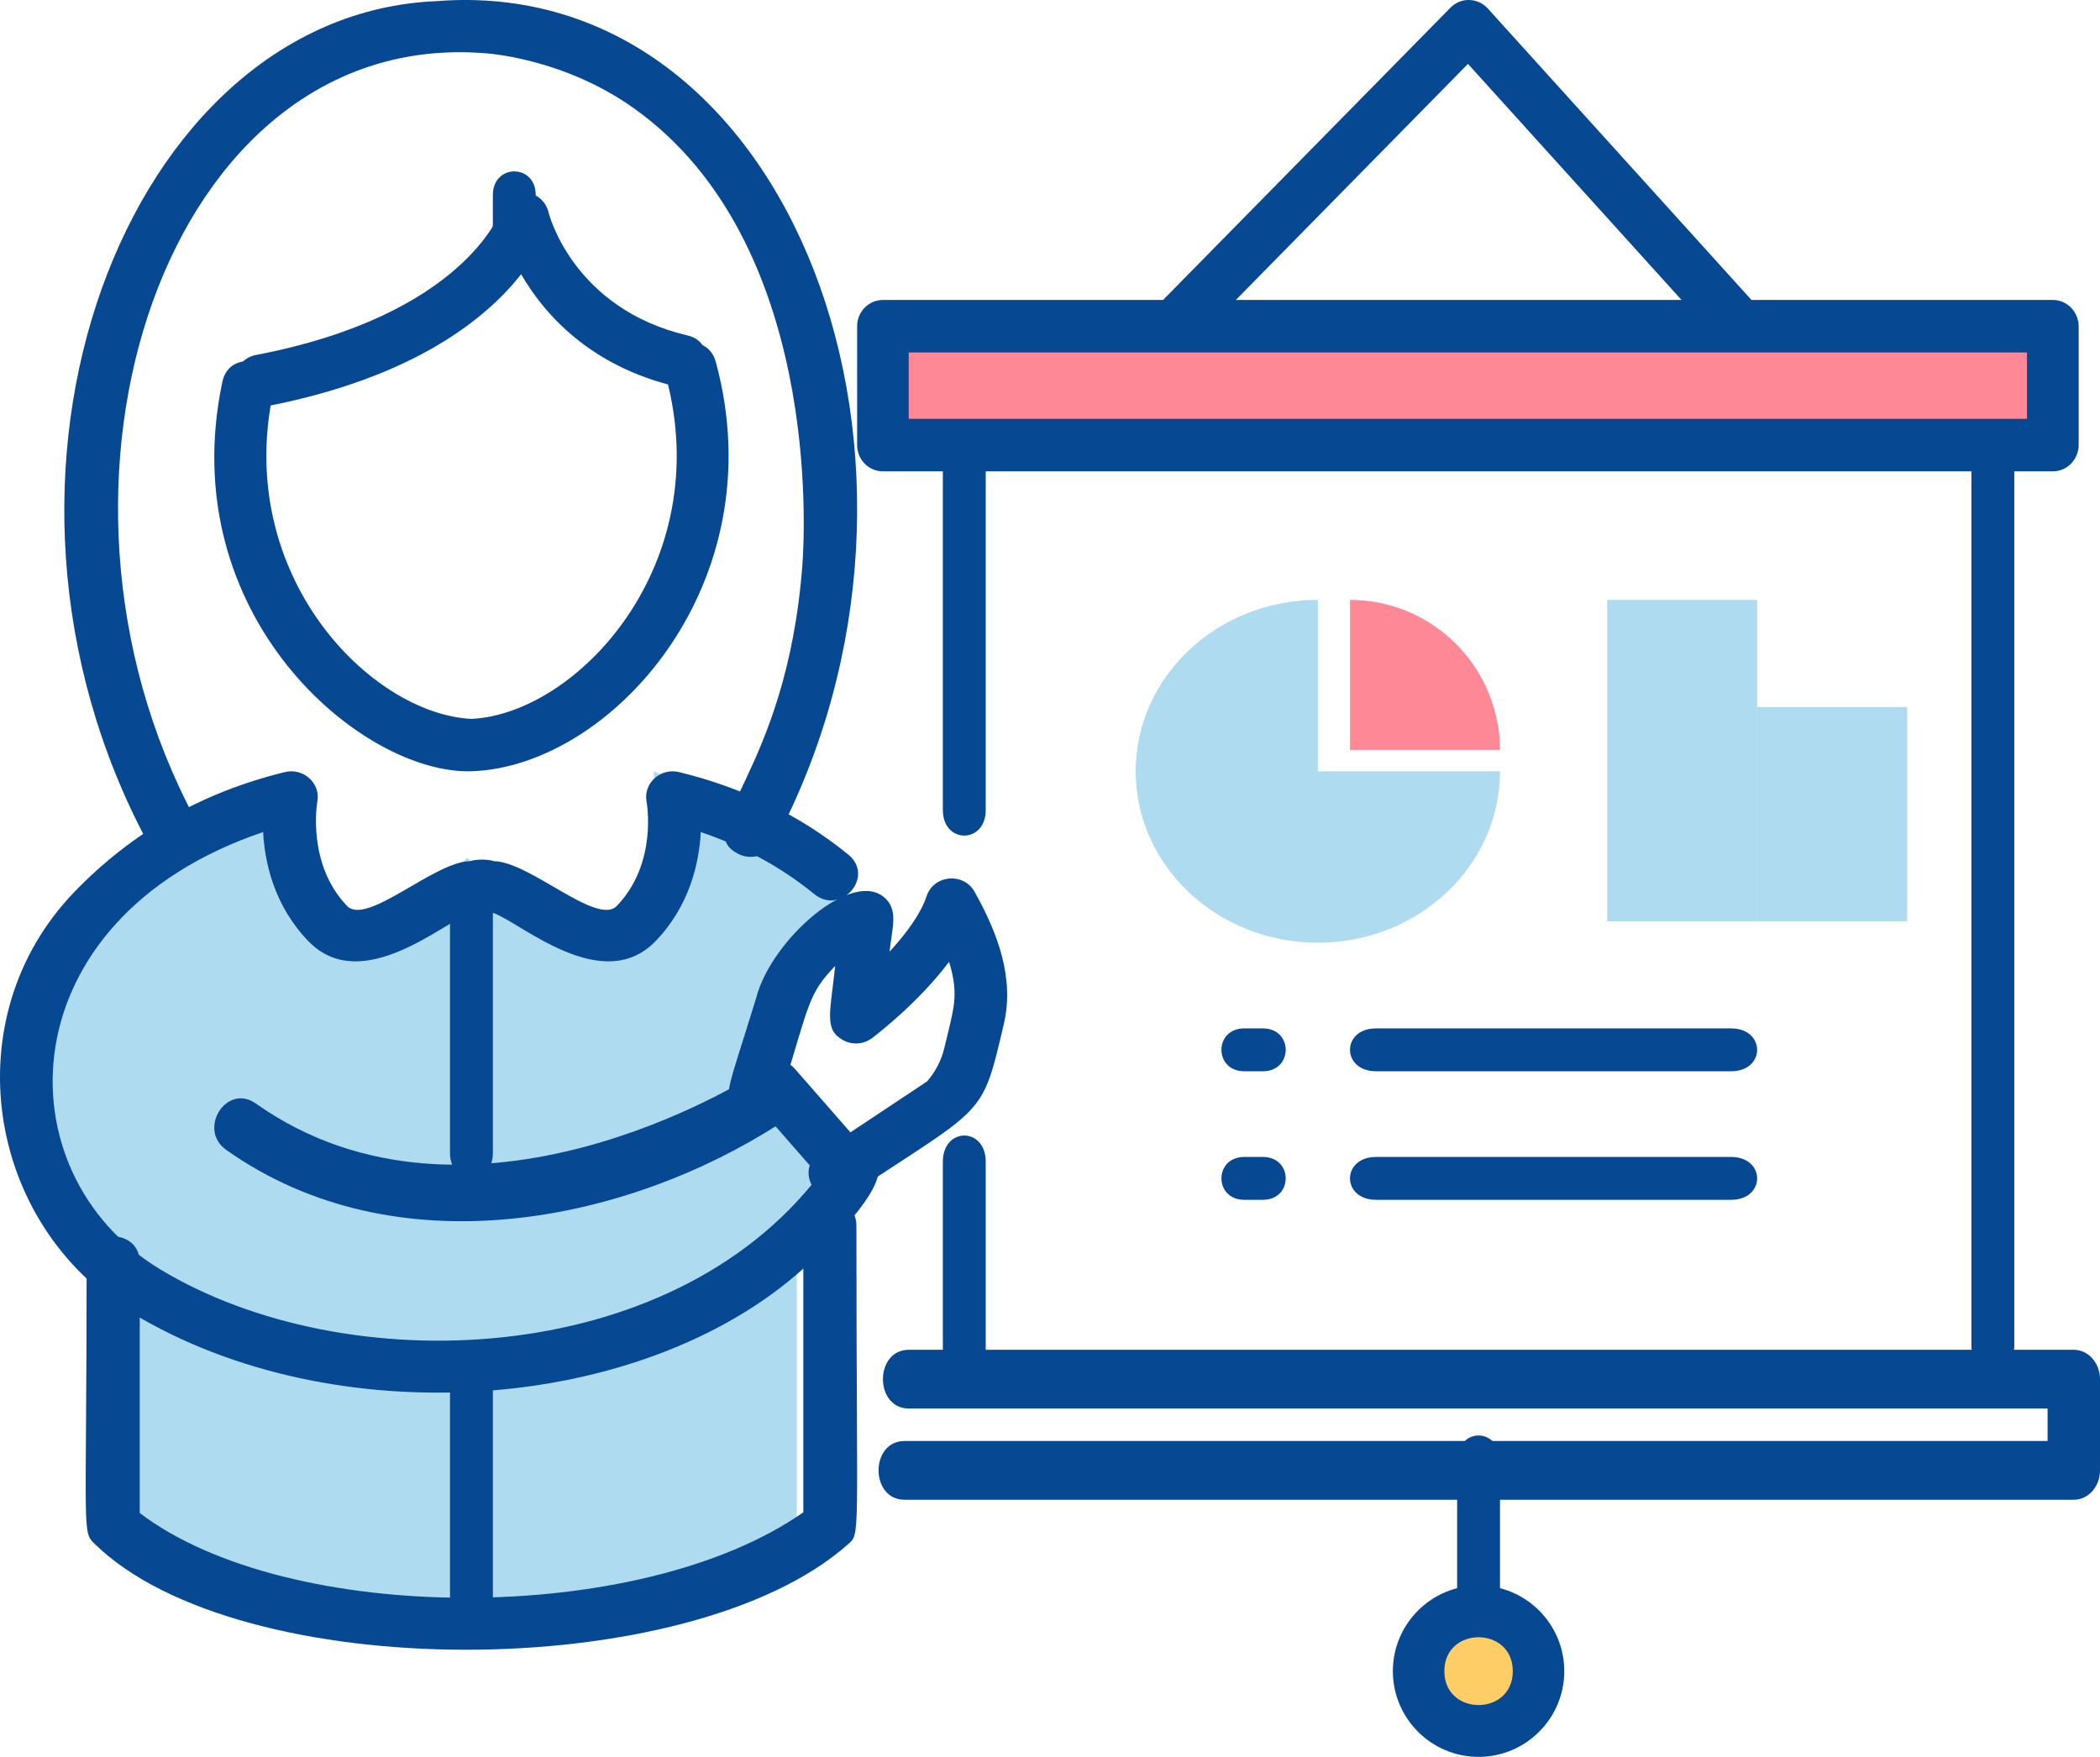
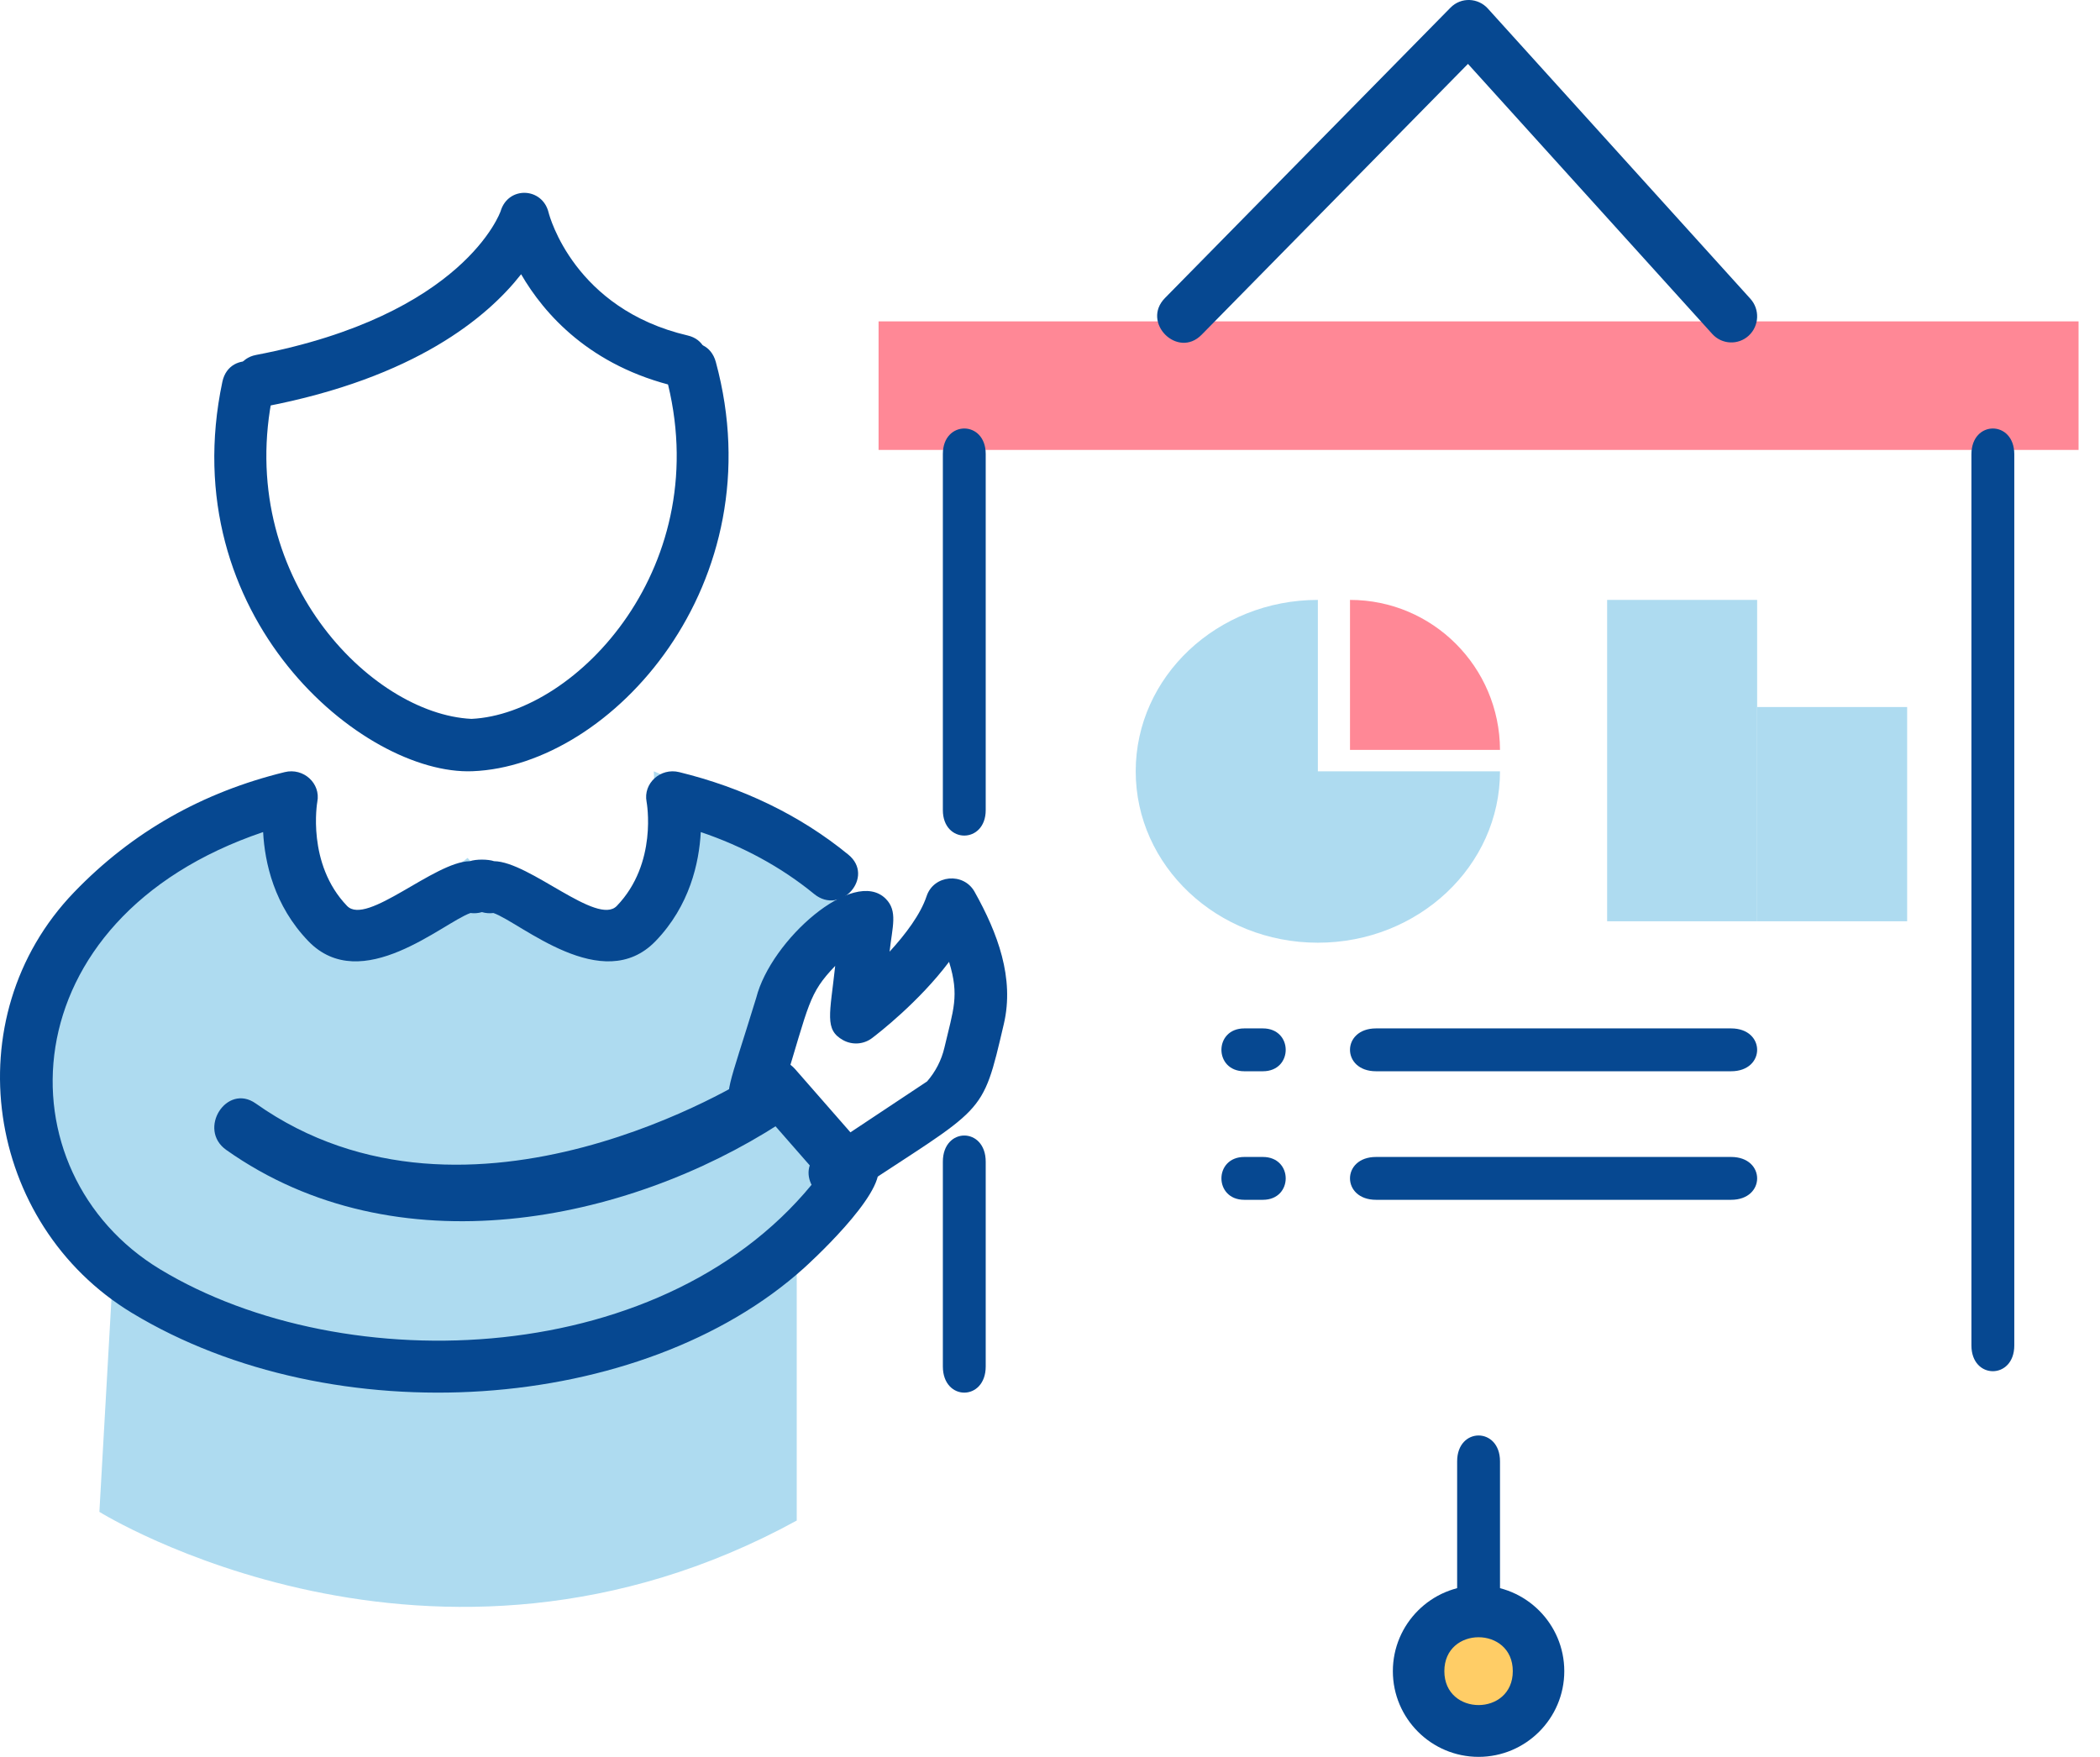
<svg xmlns="http://www.w3.org/2000/svg" width="98" height="82" viewBox="0 0 98 82">
  <g fill="none" fill-rule="evenodd">
    <path fill="#AEDBF0" d="M12.319,36.404 L3.829,41.66 L1,47.117 L2.01,54.597 L5.245,59.852 L4.638,70.565 C4.638,70.565 20.202,80.268 37.181,70.97 L37.181,56.416 L38.596,54.597 L35.16,50.352 L36.373,45.096 L39,42.064 L36.171,38.426 L30.511,36 C30.511,36 30.915,42.671 28.085,43.277 C25.256,43.883 21.819,40.043 21.819,40.043 C21.819,40.043 17.776,43.277 15.755,43.277 C13.734,43.277 12.319,36.404 12.319,36.404" />
    <polygon fill="#FF8896" points="41 21 97 21 97 15 41 15" />
    <path fill="#FFCD66" d="M72,78 C72,79.657 70.657,81 69,81 C67.343,81 66,79.657 66,78 C66,76.343 67.343,75 69,75 C70.657,75 72,76.343 72,78" />
-     <path fill="#064891" d="M42.407 19.549L94.593 19.549 94.593 16.451 42.407 16.451 42.407 19.549zM95.796 22L41.204 22C40.539 22 40 21.452 40 20.775L40 15.225C40 14.548 40.539 14 41.204 14L95.796 14C96.461 14 97 14.548 97 15.225L97 20.775C97 21.452 96.461 22 95.796 22L95.796 22zM96.777 70L42.213 70C40.597 70 40.594 67.258 42.213 67.258L95.554 67.258 95.554 65.742 42.417 65.742C40.801 65.742 40.798 63 42.417 63L96.777 63C97.453 63 98 63.614 98 64.371L98 68.629C98 69.386 97.453 70 96.777 70" />
    <path fill="#064891" d="M44 37.81L44 21.189C44 19.605 46 19.602 46 21.189L46 37.81C46 39.395 44 39.398 44 37.81M44 63.777L44 54.222C44 52.594 46 52.591 46 54.222L46 63.777C46 65.406 44 65.409 44 63.777M92 62.798L92 21.202C92 19.601 94 19.598 94 21.202L94 62.798C94 64.399 92 64.402 92 62.798M79.906 15.587L68.505 2.982 56.077 15.623C54.957 16.766 53.243 15.05 54.367 13.908L67.687.36C68.191-.153 68.984-.098 69.431.397L81.685 13.945C82.133 14.441 82.099 15.211 81.608 15.665 81.118 16.118 80.353 16.083 79.906 15.587M67.403 78C67.403 80.11 70.597 80.111 70.597 78 70.597 75.889 67.403 75.889 67.403 78zM69 82C66.795 82 65 80.206 65 78 65 75.794 66.795 74 69 74 71.205 74 73 75.794 73 78 73 80.206 71.205 82 69 82L69 82z" />
    <path fill="#064891" d="M68 74.795L68 68.206C68 66.599 70 66.597 70 68.206L70 74.795C70 76.401 68 76.403 68 74.795M58.935 50L58.065 50C56.646 50 56.644 48 58.065 48L58.935 48C60.354 48 60.356 50 58.935 50M80.785 50L64.215 50C62.596 50 62.594 48 64.215 48L80.785 48C82.404 48 82.406 50 80.785 50M58.935 56L58.065 56C56.646 56 56.644 54 58.065 54L58.935 54C60.354 54 60.356 56 58.935 56M80.785 56L64.215 56C62.596 56 62.594 54 64.215 54L80.785 54C82.404 54 82.406 56 80.785 56" />
    <path fill="#FF8896" d="M70,35 C69.985,31.131 66.857,28 63,28 L63,35 L70,35" />
    <path fill="#AEDBF0" d="M61.5,28 C56.806,28 53,31.582 53,36 C53,40.418 56.806,44 61.5,44 C66.194,44 70,40.418 70,36 L61.5,36 L61.5,28" />
    <polygon fill="#AEDBF0" points="82 43 89 43 89 33 82 33" />
    <polygon fill="#AEDBF0" points="75 43 82 43 82 28 75 28" />
-     <path fill="#064891" d="M34.456,39.856 C32.161,38.685 36.723,36.153 37.447,26.33 C37.558,24.809 38.285,11.284 29.613,5.076 C26.249,2.666 22.611,2.483 22.575,2.481 C7.786,1.346 0.694,22.553 9.103,38.215 C9.866,39.635 7.667,40.767 6.905,39.344 C-2.346,22.115 5.925,0.674 20.351,0.054 C37.035,-1.265 45.458,21.872 36.131,39.342 C35.815,39.935 35.066,40.167 34.456,39.856" />
    <path fill="#064891" d="M10.377 17.821C10.713 16.237 13.077 16.755 12.744 18.332 10.94 26.863 17.297 33.329 22.003 33.553 26.934 33.319 33.462 26.342 31.071 17.542 30.648 15.984 32.981 15.335 33.405 16.895 36.208 27.211 28.556 35.744 22.05 35.996 16.919 36.196 8.067 28.754 10.377 17.821M10.558 53.671C9.203 52.712 10.573 50.543 11.933 51.502 21.935 58.583 34.981 50.295 35.111 50.21 36.503 49.31 37.794 51.535 36.401 52.437 29.233 57.067 18.484 59.281 10.558 53.671" />
    <path fill="#064891" d="M38.282,53.784 L43.263,50.475 C43.657,50.023 43.936,49.481 44.072,48.9 C44.488,47.122 44.782,46.479 44.289,44.893 C42.89,46.759 40.984,48.234 40.696,48.452 C40.307,48.747 39.778,48.785 39.349,48.55 C38.46,48.062 38.732,47.339 38.976,45.081 C37.727,46.388 37.778,46.809 36.546,50.828 C36.883,51.961 35.411,53.119 34.268,51.745 C33.728,51.095 33.973,50.869 35.291,46.57 C35.981,43.866 39.834,40.47 41.327,41.942 C41.911,42.52 41.64,43.256 41.514,44.418 C42.269,43.595 42.962,42.669 43.241,41.829 C43.573,40.826 44.966,40.704 45.48,41.622 C46.56,43.551 47.348,45.648 46.845,47.796 C45.81,52.22 46.013,51.552 39.656,55.776 C38.317,56.667 36.939,54.677 38.282,53.784" />
    <path fill="#064891" d="M6.159 61.281C-.686 57.138-2.169 47.497 3.453 41.649 6.176 38.818 9.46 36.975 13.286 36.038 14.162 35.822 14.975 36.563 14.808 37.423 14.803 37.447 14.303 40.318 16.198 42.285 17.113 43.23 20.267 40.217 21.925 40.195 22.212 40.097 22.775 40.098 23.057 40.195 24.72 40.218 27.868 43.233 28.784 42.284 30.702 40.294 30.18 37.452 30.174 37.423 30.008 36.565 30.819 35.822 31.696 36.038 34.643 36.76 37.326 38.037 39.591 39.891 40.842 40.914 39.244 42.751 37.993 41.726 36.44 40.455 34.647 39.493 32.703 38.836 32.626 40.266 32.19 42.269 30.594 43.925 28.115 46.494 24.301 43.061 23.027 42.614 22.848 42.637 22.666 42.624 22.49 42.572 22.316 42.624 22.134 42.638 21.955 42.614 20.68 43.061 16.868 46.494 14.389 43.926 12.792 42.269 12.356 40.266 12.279 38.836.315 42.881-.004 54.717 7.47 59.242 16.12 64.475 31.243 63.924 38.21 54.876L35.219 51.458C34.161 50.249 36.048 48.693 37.109 49.904L40.45 53.723C40.715 53.892 40.909 54.156 40.981 54.462 41.291 55.771 37.669 59.051 37.514 59.19 29.936 66.011 15.579 66.979 6.159 61.281L6.159 61.281zM11.949 16.567C21.653 14.711 23.348 9.903 23.363 9.855 23.717 8.672 25.314 8.738 25.601 9.92 25.646 10.097 26.803 14.422 32.095 15.659 33.594 16.008 33.096 18.397 31.59 18.049 27.533 17.1 25.392 14.65 24.319 12.8 22.75 14.803 19.371 17.636 12.364 18.977 10.848 19.262 10.437 16.856 11.949 16.567" />
-     <path fill="#064891" d="M21 53.808L21 42.192C21 40.604 23 40.601 23 42.192L23 53.808C23 55.396 21 55.398 21 53.808M21 74.823L21 64.178C21 62.609 23 62.606 23 64.178L23 74.823C23 76.391 21 76.394 21 74.823" />
-     <path fill="#064891" d="M4.408 72.05C3.814 71.468 4.043 71.601 4.043 58.919 4.043 57.307 6.521 57.304 6.521 58.919L6.521 70.619C13.453 75.888 29.898 75.91 37.489 70.585L37.489 57.21C37.489 55.598 39.966 55.595 39.966 57.21 39.966 72.105 40.174 71.547 39.555 72.093 32.187 78.62 11.162 78.666 4.408 72.05M23 10.898L23 9.102C23 7.634 25 7.632 25 9.102L25 10.898C25 12.366 23 12.368 23 10.898" />
  </g>
</svg>